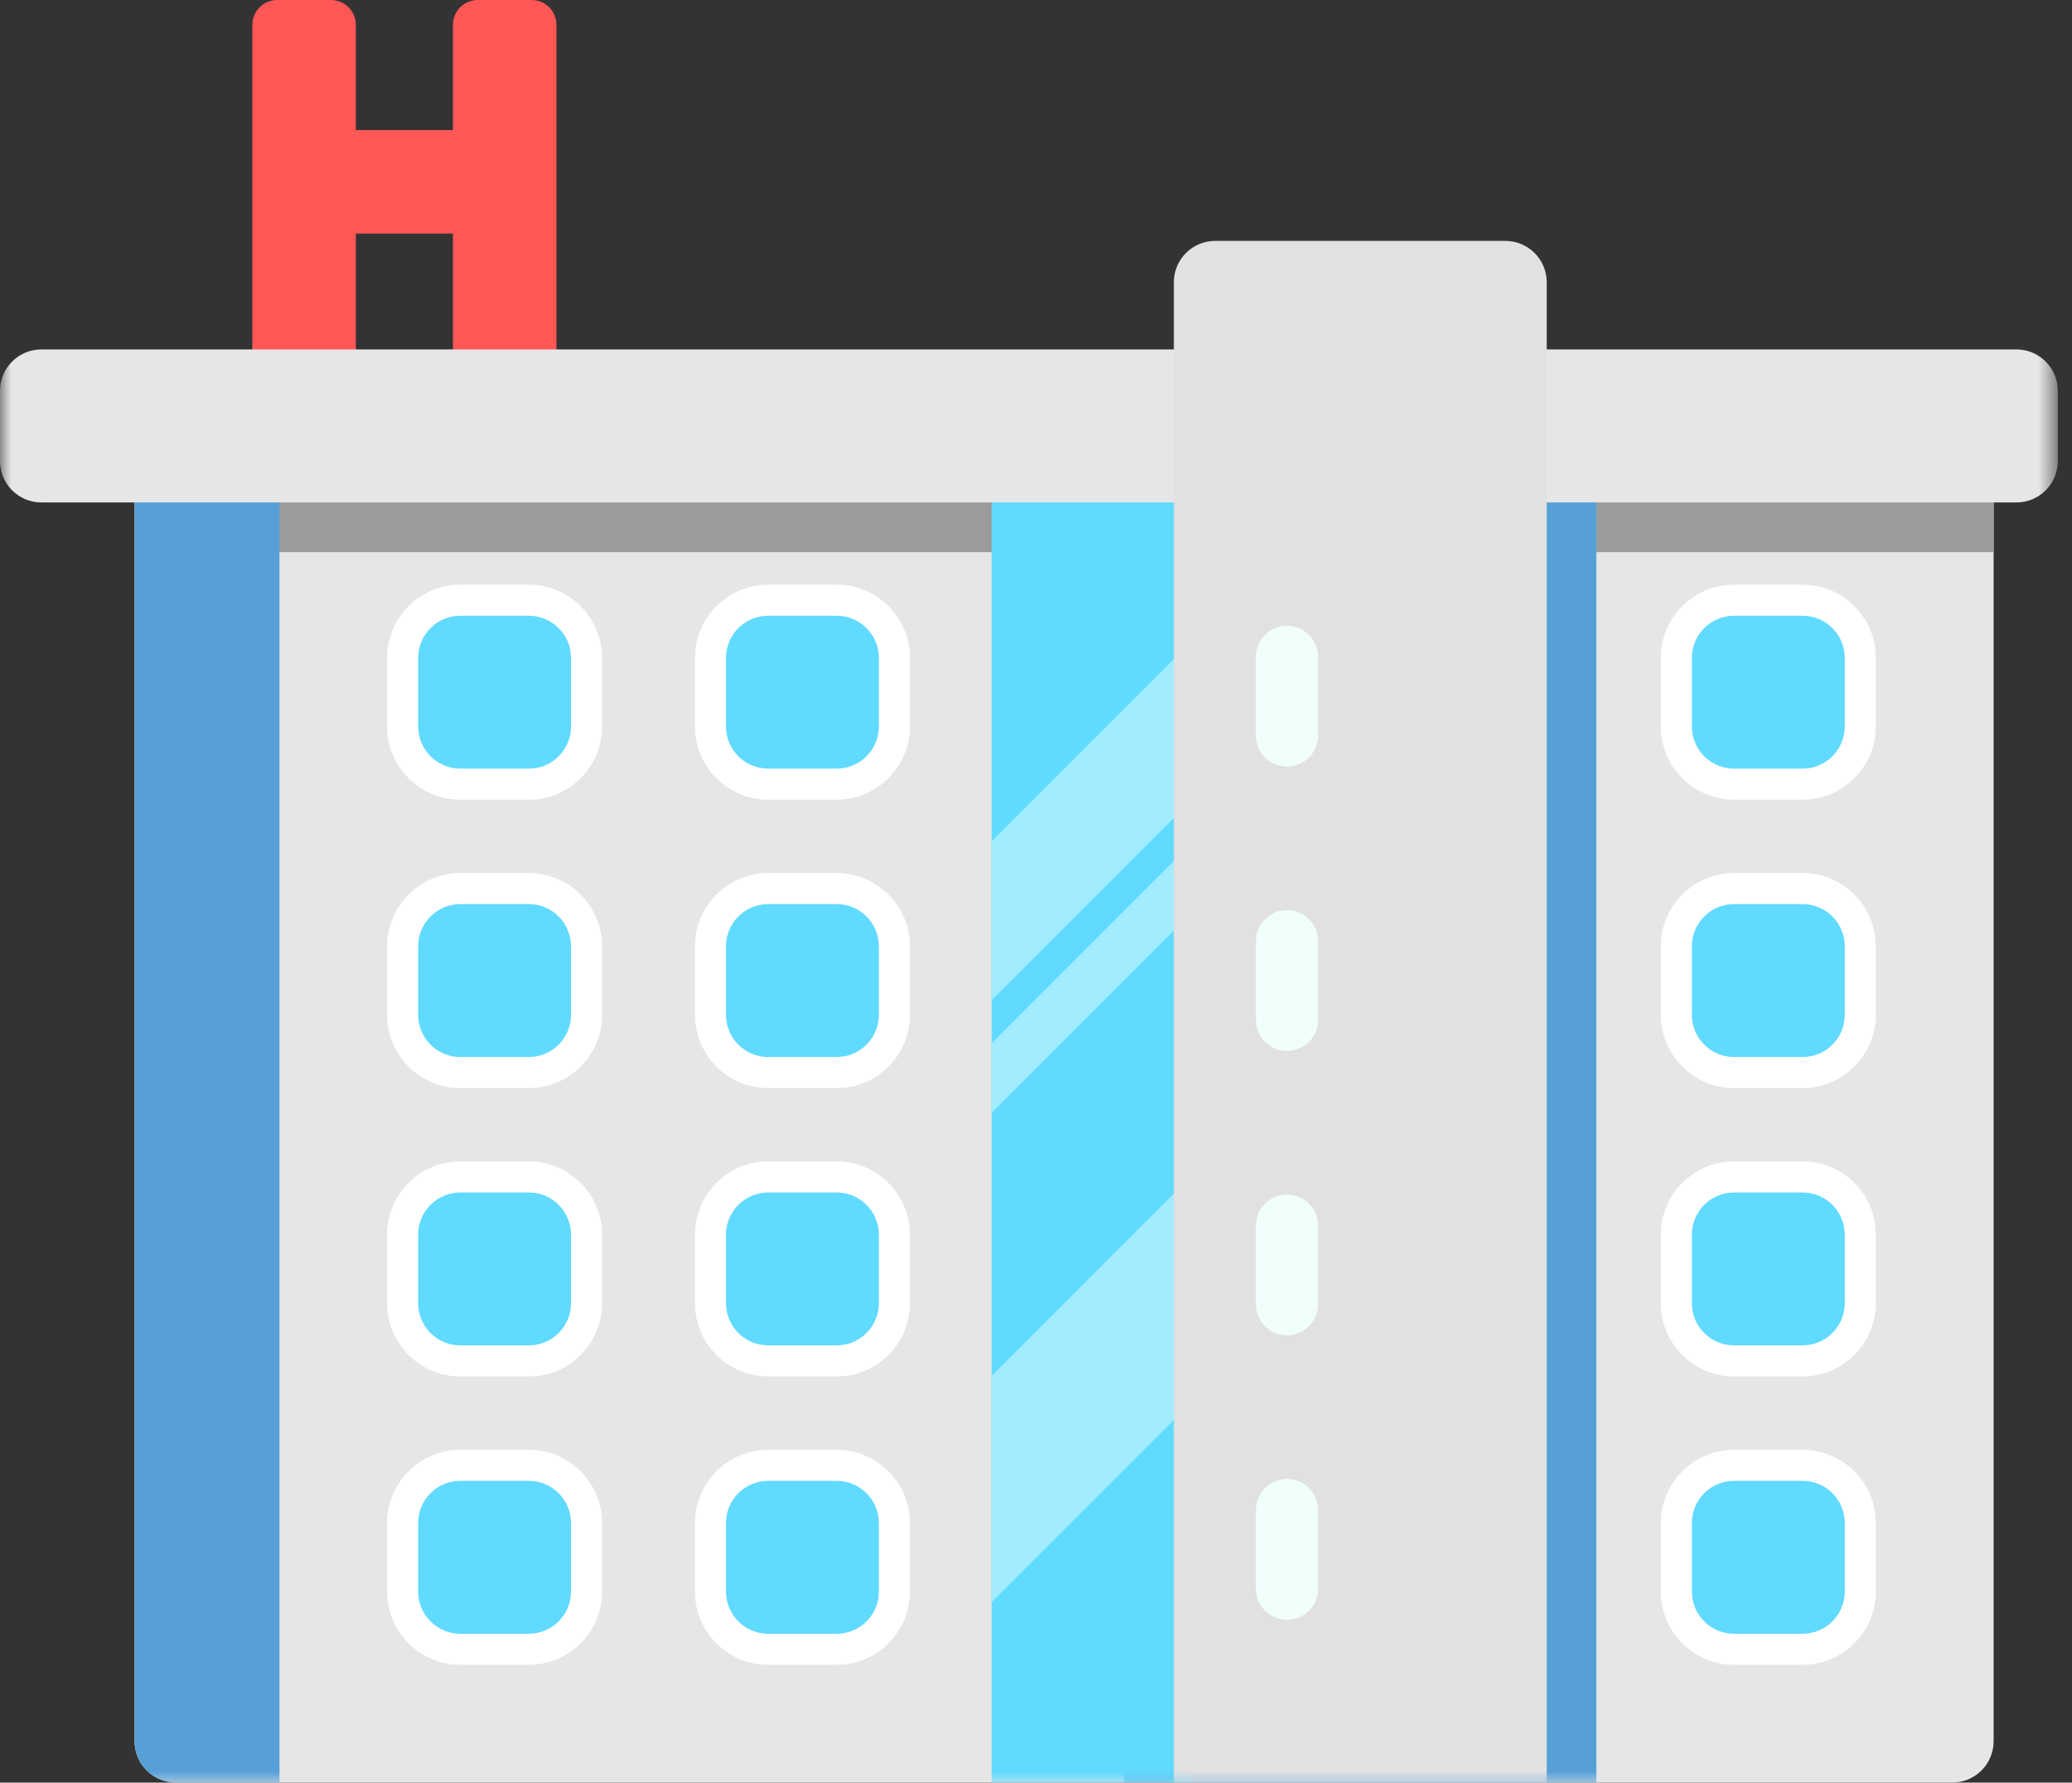
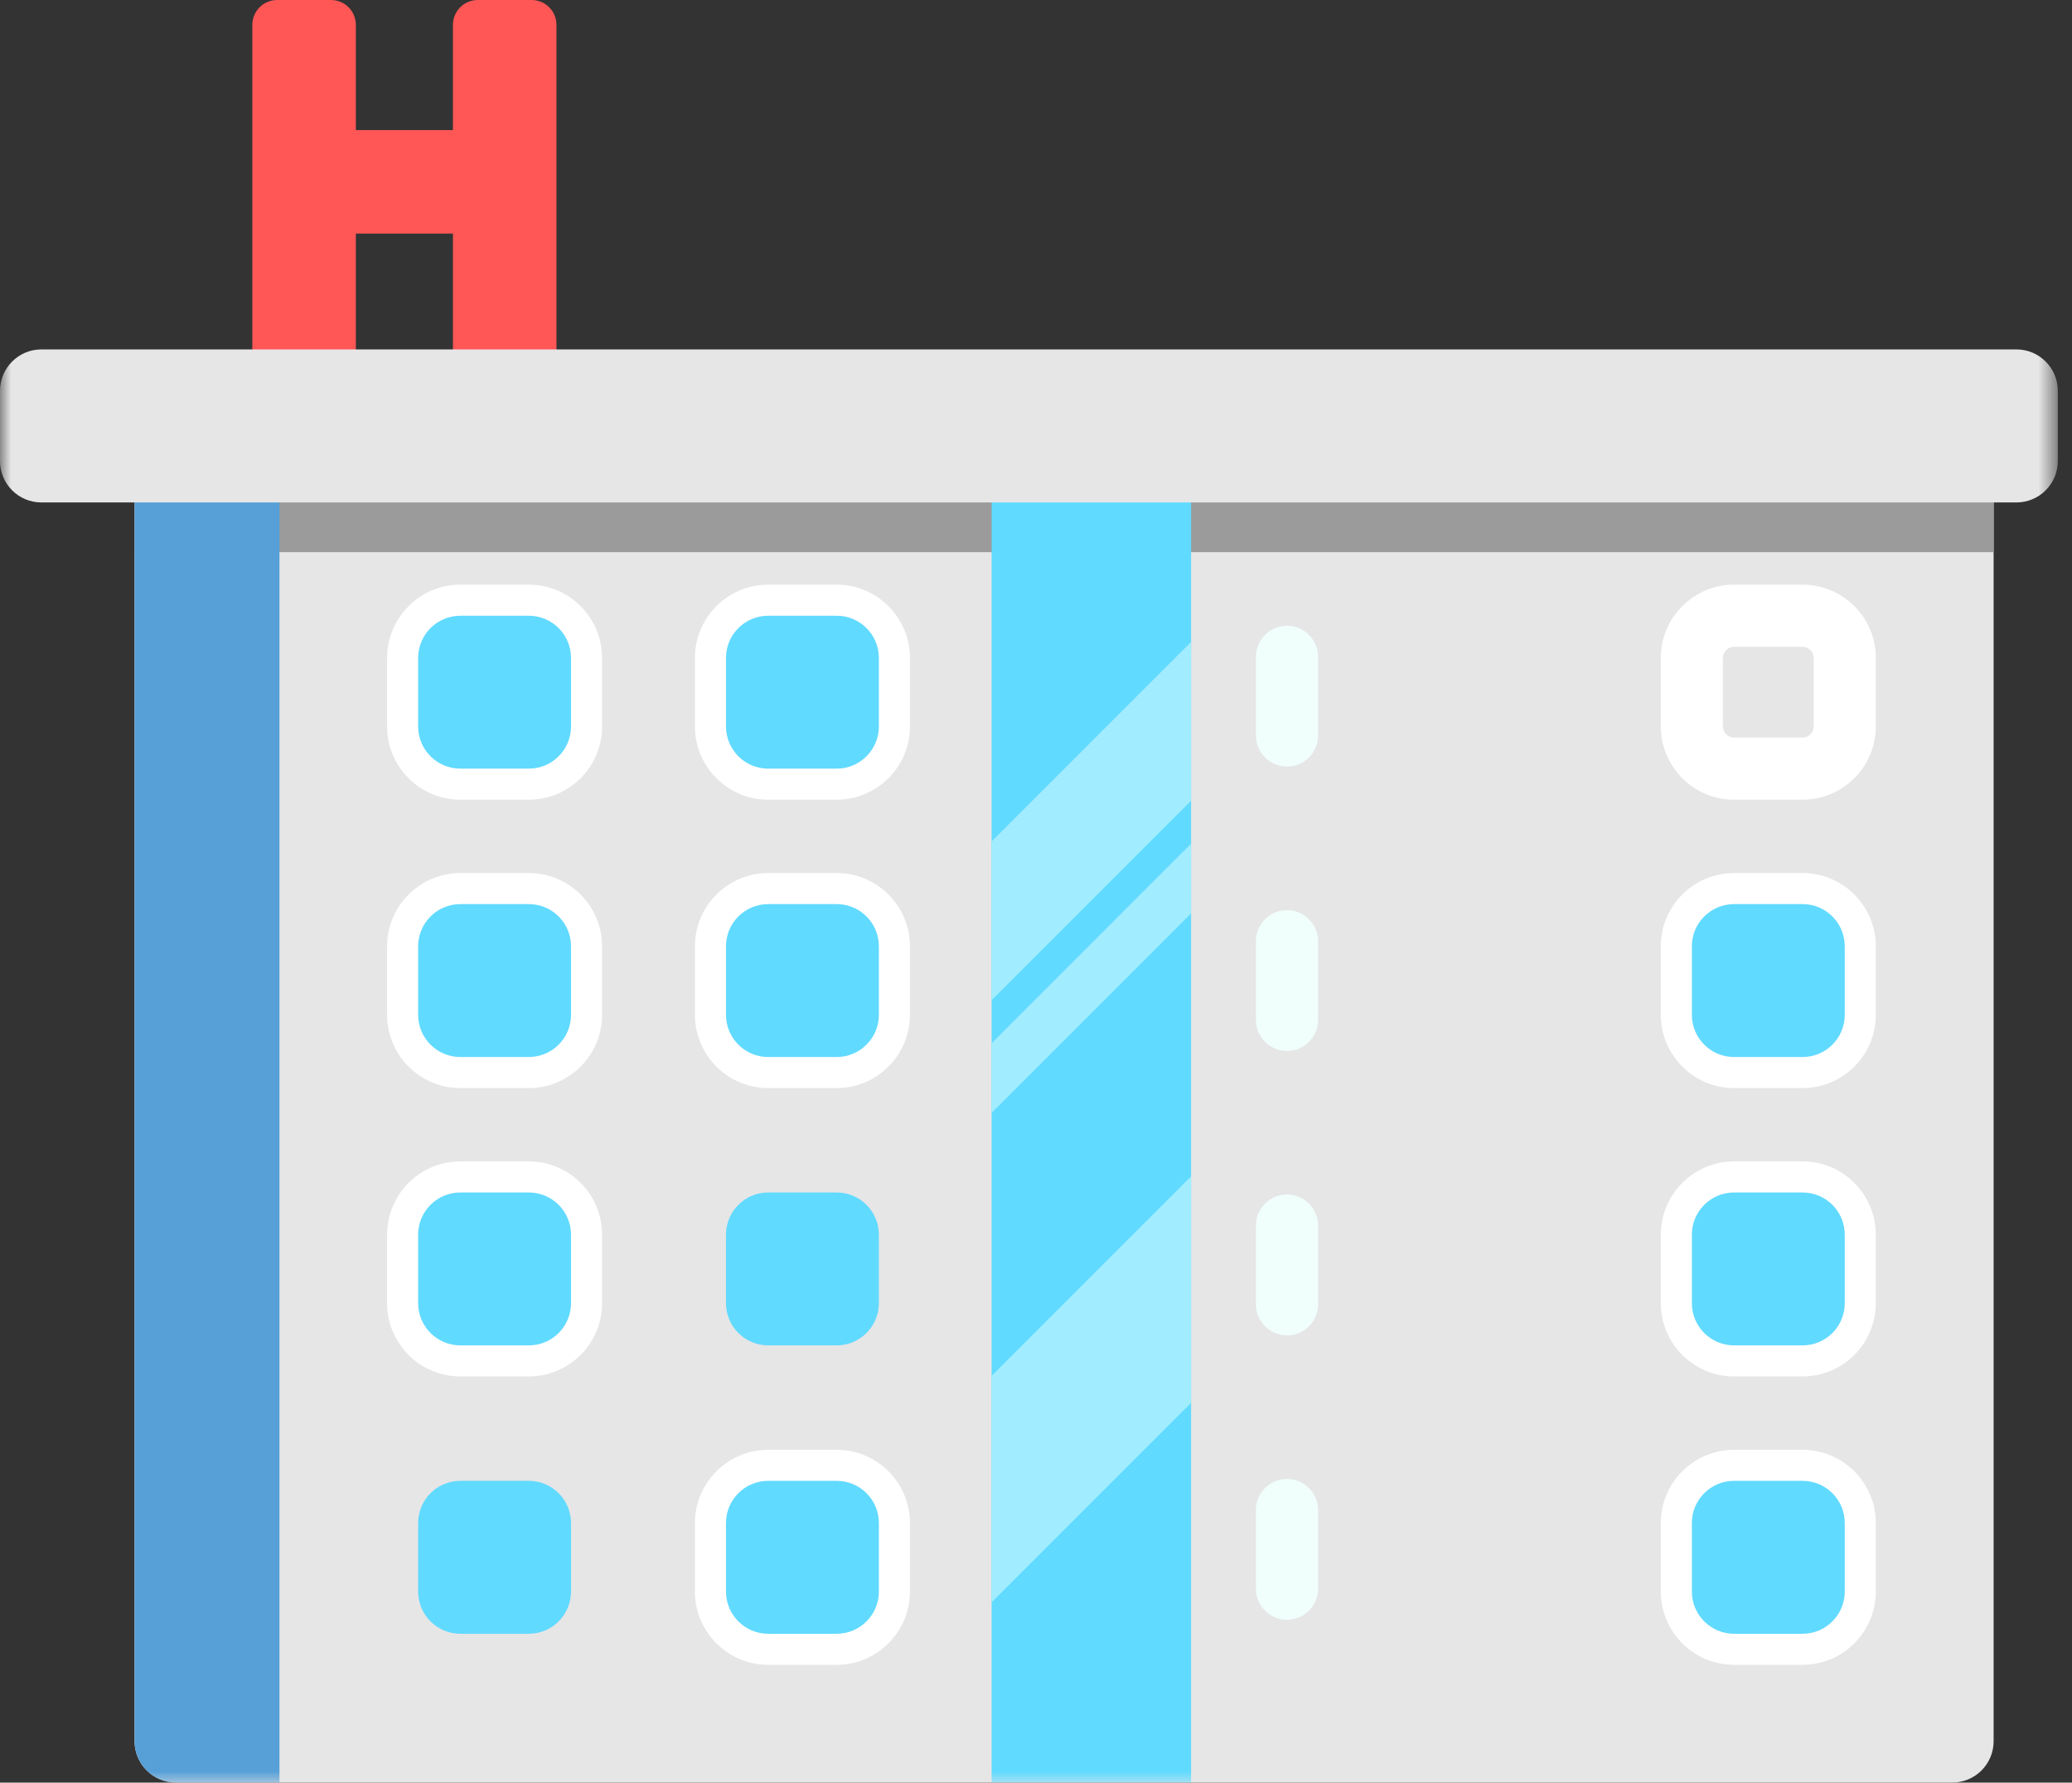
<svg xmlns="http://www.w3.org/2000/svg" xmlns:xlink="http://www.w3.org/1999/xlink" width="93px" height="80px" viewBox="0 0 93 80" version="1.1">
  <rect x="0" y="0" width="93" height="80" fill="#333333" stroke="none" />
  <title>ico-hotel</title>
  <desc>Created with Sketch.</desc>
  <defs>
    <polygon id="path-1" points="0 80 92.363 80 92.363 0 0 0" />
  </defs>
  <g id="Home" stroke="none" stroke-width="1" fill="none" fill-rule="evenodd">
    <g id="Landing-inversión-inmobiliaria" transform="translate(-816, -2351)">
      <g id="Invierte-en-los-activos" transform="translate(150, 2162)">
        <g id="Hoteles" transform="translate(588, 189)">
          <g id="ico-hotel" transform="translate(78, 0)">
            <path d="M11.326,16.322 L11.326,1.114 C11.326,0.499 11.825,0 12.441,0 L14.857,0 C15.473,0 15.972,0.499 15.972,1.114 L15.972,5.838 L20.33,5.838 L20.33,1.114 C20.33,0.499 20.829,0 21.445,0 L23.861,0 C24.477,0 24.976,0.499 24.976,1.114 L24.976,16.323 L20.33,16.323 L20.33,10.484 L15.972,10.484 L15.972,16.322 L11.326,16.322 Z" id="Fill-1" fill="#FF5656" fill-rule="evenodd" />
            <path d="M89.482,20.095 L89.482,78.141 C89.482,79.168 88.65,79.998 87.625,79.998 L7.898,79.998 C6.872,79.998 6.039,79.168 6.039,78.141 L6.039,20.095 L89.482,20.095 Z" id="Fill-3" fill="#E6E6E6" fill-rule="evenodd" />
            <path d="M20.663,29.026 C20.387,29.026 20.162,29.251 20.162,29.527 L20.162,32.6 C20.162,32.876 20.387,33.101 20.663,33.101 L23.735,33.101 C24.012,33.101 24.237,32.876 24.237,32.6 L24.237,29.527 C24.237,29.251 24.012,29.026 23.735,29.026 L20.663,29.026 Z M23.735,35.889 L20.663,35.889 C18.849,35.889 17.374,34.414 17.374,32.6 L17.374,29.527 C17.374,27.714 18.849,26.238 20.663,26.238 L23.735,26.238 C25.549,26.238 27.024,27.714 27.024,29.527 L27.024,32.6 C27.025,34.414 25.549,35.889 23.735,35.889 Z" id="Fill-5" fill="#FFFFFF" fill-rule="evenodd" />
            <path d="M20.663,41.968 C20.387,41.968 20.162,42.193 20.162,42.469 L20.162,45.541 C20.162,45.818 20.387,46.043 20.663,46.043 L23.735,46.043 C24.012,46.043 24.237,45.819 24.237,45.541 L24.237,42.469 C24.237,42.193 24.012,41.968 23.735,41.968 L20.663,41.968 Z M23.735,48.831 L20.663,48.831 C18.849,48.831 17.374,47.355 17.374,45.541 L17.374,42.469 C17.374,40.656 18.849,39.18 20.663,39.18 L23.735,39.18 C25.549,39.18 27.024,40.656 27.024,42.469 L27.024,45.541 C27.025,47.355 25.549,48.831 23.735,48.831 Z" id="Fill-7" fill="#FFFFFF" fill-rule="evenodd" />
            <path d="M20.663,54.909 C20.387,54.909 20.162,55.134 20.162,55.411 L20.162,58.483 C20.162,58.76 20.387,58.984 20.663,58.984 L23.735,58.984 C24.012,58.984 24.237,58.76 24.237,58.483 L24.237,55.411 C24.237,55.134 24.012,54.909 23.735,54.909 L20.663,54.909 Z M23.735,61.772 L20.663,61.772 C18.849,61.772 17.374,60.296 17.374,58.483 L17.374,55.411 C17.374,53.597 18.849,52.121 20.663,52.121 L23.735,52.121 C25.549,52.121 27.024,53.597 27.024,55.411 L27.024,58.483 C27.025,60.296 25.549,61.772 23.735,61.772 Z" id="Fill-9" fill="#FFFFFF" fill-rule="evenodd" />
-             <path d="M20.663,67.851 C20.387,67.851 20.162,68.076 20.162,68.353 L20.162,71.425 C20.162,71.702 20.387,71.927 20.663,71.927 L23.735,71.927 C24.012,71.927 24.237,71.702 24.237,71.425 L24.237,68.353 C24.237,68.077 24.012,67.851 23.735,67.851 L20.663,67.851 Z M23.735,74.714 L20.663,74.714 C18.849,74.714 17.374,73.239 17.374,71.425 L17.374,68.353 C17.374,66.539 18.849,65.064 20.663,65.064 L23.735,65.064 C25.549,65.064 27.024,66.539 27.024,68.353 L27.024,71.425 C27.025,73.239 25.549,74.714 23.735,74.714 Z" id="Fill-11" fill="#FFFFFF" fill-rule="evenodd" />
            <path d="M34.48,29.026 C34.204,29.026 33.979,29.251 33.979,29.527 L33.979,32.6 C33.979,32.876 34.204,33.101 34.48,33.101 L37.552,33.101 C37.829,33.101 38.054,32.876 38.054,32.6 L38.054,29.527 C38.054,29.251 37.829,29.026 37.552,29.026 L34.48,29.026 Z M37.553,35.889 L34.48,35.889 C32.667,35.889 31.191,34.414 31.191,32.6 L31.191,29.527 C31.191,27.714 32.667,26.238 34.48,26.238 L37.553,26.238 C39.366,26.238 40.842,27.714 40.842,29.527 L40.842,32.6 C40.842,34.414 39.366,35.889 37.553,35.889 Z" id="Fill-13" fill="#FFFFFF" fill-rule="evenodd" />
            <path d="M34.48,41.968 C34.204,41.968 33.979,42.193 33.979,42.469 L33.979,45.541 C33.979,45.818 34.204,46.043 34.48,46.043 L37.552,46.043 C37.829,46.043 38.054,45.819 38.054,45.541 L38.054,42.469 C38.054,42.193 37.829,41.968 37.552,41.968 L34.48,41.968 Z M37.553,48.831 L34.48,48.831 C32.667,48.831 31.191,47.355 31.191,45.541 L31.191,42.469 C31.191,40.656 32.667,39.18 34.48,39.18 L37.553,39.18 C39.366,39.18 40.842,40.656 40.842,42.469 L40.842,45.541 C40.842,47.355 39.366,48.831 37.553,48.831 Z" id="Fill-15" fill="#FFFFFF" fill-rule="evenodd" />
-             <path d="M34.48,54.909 C34.204,54.909 33.979,55.134 33.979,55.411 L33.979,58.483 C33.979,58.76 34.204,58.984 34.48,58.984 L37.552,58.984 C37.829,58.984 38.054,58.76 38.054,58.483 L38.054,55.411 C38.054,55.134 37.829,54.909 37.552,54.909 L34.48,54.909 Z M37.553,61.772 L34.48,61.772 C32.667,61.772 31.191,60.296 31.191,58.483 L31.191,55.411 C31.191,53.597 32.667,52.121 34.48,52.121 L37.553,52.121 C39.366,52.121 40.842,53.597 40.842,55.411 L40.842,58.483 C40.842,60.296 39.366,61.772 37.553,61.772 Z" id="Fill-17" fill="#FFFFFF" fill-rule="evenodd" />
            <path d="M34.48,67.851 C34.204,67.851 33.979,68.076 33.979,68.353 L33.979,71.425 C33.979,71.702 34.204,71.927 34.48,71.927 L37.552,71.927 C37.829,71.927 38.054,71.702 38.054,71.425 L38.054,68.353 C38.054,68.077 37.829,67.851 37.552,67.851 L34.48,67.851 Z M37.553,74.714 L34.48,74.714 C32.667,74.714 31.191,73.239 31.191,71.425 L31.191,68.353 C31.191,66.539 32.667,65.064 34.48,65.064 L37.553,65.064 C39.366,65.064 40.842,66.539 40.842,68.353 L40.842,71.425 C40.842,73.239 39.366,74.714 37.553,74.714 Z" id="Fill-19" fill="#FFFFFF" fill-rule="evenodd" />
            <path d="M77.833,29.026 C77.557,29.026 77.332,29.251 77.332,29.527 L77.332,32.6 C77.332,32.876 77.557,33.101 77.833,33.101 L80.906,33.101 C81.183,33.101 81.407,32.876 81.407,32.6 L81.407,29.527 C81.407,29.251 81.183,29.026 80.906,29.026 L77.833,29.026 Z M80.906,35.889 L77.833,35.889 C76.02,35.889 74.544,34.414 74.544,32.6 L74.544,29.527 C74.544,27.714 76.02,26.238 77.833,26.238 L80.906,26.238 C82.719,26.238 84.194,27.714 84.194,29.527 L84.194,32.6 C84.194,34.414 82.719,35.889 80.906,35.889 Z" id="Fill-21" fill="#FFFFFF" fill-rule="evenodd" />
            <path d="M77.833,41.968 C77.557,41.968 77.332,42.193 77.332,42.469 L77.332,45.541 C77.332,45.818 77.557,46.043 77.833,46.043 L80.906,46.043 C81.183,46.043 81.407,45.819 81.407,45.541 L81.407,42.469 C81.407,42.193 81.183,41.968 80.906,41.968 L77.833,41.968 Z M80.906,48.831 L77.833,48.831 C76.02,48.831 74.544,47.355 74.544,45.541 L74.544,42.469 C74.544,40.656 76.02,39.18 77.833,39.18 L80.906,39.18 C82.719,39.18 84.194,40.656 84.194,42.469 L84.194,45.541 C84.194,47.355 82.719,48.831 80.906,48.831 Z" id="Fill-23" fill="#FFFFFF" fill-rule="evenodd" />
            <path d="M77.833,54.909 C77.557,54.909 77.332,55.134 77.332,55.411 L77.332,58.483 C77.332,58.76 77.557,58.984 77.833,58.984 L80.906,58.984 C81.183,58.984 81.407,58.76 81.407,58.483 L81.407,55.411 C81.407,55.134 81.183,54.909 80.906,54.909 L77.833,54.909 Z M80.906,61.772 L77.833,61.772 C76.02,61.772 74.544,60.296 74.544,58.483 L74.544,55.411 C74.544,53.597 76.02,52.121 77.833,52.121 L80.906,52.121 C82.719,52.121 84.194,53.597 84.194,55.411 L84.194,58.483 C84.194,60.296 82.719,61.772 80.906,61.772 Z" id="Fill-25" fill="#FFFFFF" fill-rule="evenodd" />
            <path d="M77.833,67.851 C77.557,67.851 77.332,68.076 77.332,68.353 L77.332,71.425 C77.332,71.702 77.557,71.927 77.833,71.927 L80.906,71.927 C81.183,71.927 81.407,71.702 81.407,71.425 L81.407,68.353 C81.407,68.077 81.183,67.851 80.906,67.851 L77.833,67.851 Z M80.906,74.714 L77.833,74.714 C76.02,74.714 74.544,73.239 74.544,71.425 L74.544,68.353 C74.544,66.539 76.02,65.064 77.833,65.064 L80.906,65.064 C82.719,65.064 84.194,66.539 84.194,68.353 L84.194,71.425 C84.194,73.239 82.719,74.714 80.906,74.714 Z" id="Fill-27" fill="#FFFFFF" fill-rule="evenodd" />
            <mask id="mask-2" fill="white">
              <use xlink:href="#path-1" />
            </mask>
            <g id="Clip-30" />
            <polygon id="Fill-29" fill="#9B9B9B" fill-rule="evenodd" mask="url(#mask-2)" points="6.04 24.78 89.483 24.78 89.483 20.095 6.04 20.095" />
-             <polygon id="Fill-31" fill="#57A0D7" fill-rule="evenodd" mask="url(#mask-2)" points="50.456 79.998 71.653 79.998 71.653 20.095 50.456 20.095" />
            <path d="M12.544,79.999 L7.898,79.999 C6.873,79.999 6.041,79.167 6.041,78.141 L6.041,20.094 L12.544,20.094 L12.544,79.999 Z" id="Fill-32" fill="#57A0D7" fill-rule="evenodd" mask="url(#mask-2)" />
            <polygon id="Fill-33" fill="#61DAFF" fill-rule="evenodd" mask="url(#mask-2)" points="44.509 80 53.461 80 53.461 20.094 44.509 20.094" />
            <polygon id="Fill-34" fill="#A1EDFF" fill-rule="evenodd" mask="url(#mask-2)" points="53.461 28.81 53.461 35.935 44.509 44.887 44.509 37.762" />
            <polygon id="Fill-35" fill="#A1EDFF" fill-rule="evenodd" mask="url(#mask-2)" points="53.461 37.864 53.461 40.99 44.509 49.944 44.509 46.819" />
            <polygon id="Fill-36" fill="#A1EDFF" fill-rule="evenodd" mask="url(#mask-2)" points="53.461 52.792 53.461 62.956 44.509 71.909 44.509 61.746" />
            <path d="M1.858,22.549 C0.832,22.549 -0,21.718 -0,20.691 L-0,17.54 C-0,16.513 0.832,15.681 1.858,15.681 L90.505,15.681 C91.531,15.681 92.363,16.513 92.363,17.54 L92.363,20.691 C92.363,21.718 91.531,22.549 90.505,22.549 L1.858,22.549 Z" id="Fill-37" fill="#E6E6E6" fill-rule="evenodd" mask="url(#mask-2)" />
-             <path d="M69.424,79.999 L52.687,79.999 L52.687,12.669 C52.687,11.642 53.518,10.811 54.545,10.811 L67.566,10.811 C68.592,10.811 69.424,11.642 69.424,12.669 L69.424,79.999 Z" id="Fill-38" fill="#E1E1E1" fill-rule="evenodd" mask="url(#mask-2)" />
            <path d="M23.735,34.495 L20.663,34.495 C19.616,34.495 18.768,33.647 18.768,32.6 L18.768,29.528 C18.768,28.481 19.616,27.633 20.663,27.633 L23.735,27.633 C24.781,27.633 25.63,28.481 25.63,29.528 L25.63,32.6 C25.631,33.647 24.781,34.495 23.735,34.495" id="Fill-39" fill="#61DAFF" fill-rule="evenodd" mask="url(#mask-2)" />
            <path d="M23.735,47.437 L20.663,47.437 C19.616,47.437 18.768,46.589 18.768,45.541 L18.768,42.468 C18.768,41.422 19.616,40.574 20.663,40.574 L23.735,40.574 C24.781,40.574 25.63,41.422 25.63,42.468 L25.63,45.541 C25.631,46.589 24.781,47.437 23.735,47.437" id="Fill-40" fill="#61DAFF" fill-rule="evenodd" mask="url(#mask-2)" />
            <path d="M23.735,60.378 L20.663,60.378 C19.616,60.378 18.768,59.53 18.768,58.483 L18.768,55.411 C18.768,54.364 19.616,53.516 20.663,53.516 L23.735,53.516 C24.781,53.516 25.63,54.364 25.63,55.411 L25.63,58.483 C25.631,59.53 24.781,60.378 23.735,60.378" id="Fill-41" fill="#61DAFF" fill-rule="evenodd" mask="url(#mask-2)" />
            <path d="M23.735,73.32 L20.663,73.32 C19.616,73.32 18.768,72.471 18.768,71.424 L18.768,68.352 C18.768,67.305 19.616,66.457 20.663,66.457 L23.735,66.457 C24.781,66.457 25.63,67.305 25.63,68.352 L25.63,71.424 C25.631,72.471 24.781,73.32 23.735,73.32" id="Fill-42" fill="#61DAFF" fill-rule="evenodd" mask="url(#mask-2)" />
            <path d="M37.553,34.495 L34.481,34.495 C33.433,34.495 32.585,33.647 32.585,32.6 L32.585,29.528 C32.585,28.481 33.433,27.633 34.481,27.633 L37.553,27.633 C38.599,27.633 39.448,28.481 39.448,29.528 L39.448,32.6 C39.448,33.647 38.599,34.495 37.553,34.495" id="Fill-43" fill="#61DAFF" fill-rule="evenodd" mask="url(#mask-2)" />
            <path d="M37.553,47.437 L34.481,47.437 C33.433,47.437 32.585,46.589 32.585,45.541 L32.585,42.468 C32.585,41.422 33.433,40.574 34.481,40.574 L37.553,40.574 C38.599,40.574 39.448,41.422 39.448,42.468 L39.448,45.541 C39.448,46.589 38.599,47.437 37.553,47.437" id="Fill-44" fill="#61DAFF" fill-rule="evenodd" mask="url(#mask-2)" />
            <path d="M37.553,60.378 L34.481,60.378 C33.433,60.378 32.585,59.53 32.585,58.483 L32.585,55.411 C32.585,54.364 33.433,53.516 34.481,53.516 L37.553,53.516 C38.599,53.516 39.448,54.364 39.448,55.411 L39.448,58.483 C39.448,59.53 38.599,60.378 37.553,60.378" id="Fill-45" fill="#61DAFF" fill-rule="evenodd" mask="url(#mask-2)" />
            <path d="M37.553,73.32 L34.481,73.32 C33.433,73.32 32.585,72.471 32.585,71.424 L32.585,68.352 C32.585,67.305 33.433,66.457 34.481,66.457 L37.553,66.457 C38.599,66.457 39.448,67.305 39.448,68.352 L39.448,71.424 C39.448,72.471 38.599,73.32 37.553,73.32" id="Fill-46" fill="#61DAFF" fill-rule="evenodd" mask="url(#mask-2)" />
-             <path d="M80.906,34.495 L77.833,34.495 C76.786,34.495 75.938,33.647 75.938,32.6 L75.938,29.528 C75.938,28.481 76.786,27.633 77.833,27.633 L80.906,27.633 C81.952,27.633 82.801,28.481 82.801,29.528 L82.801,32.6 C82.801,33.647 81.952,34.495 80.906,34.495" id="Fill-47" fill="#61DAFF" fill-rule="evenodd" mask="url(#mask-2)" />
            <path d="M80.906,47.437 L77.833,47.437 C76.786,47.437 75.938,46.589 75.938,45.541 L75.938,42.468 C75.938,41.422 76.786,40.574 77.833,40.574 L80.906,40.574 C81.952,40.574 82.801,41.422 82.801,42.468 L82.801,45.541 C82.801,46.589 81.952,47.437 80.906,47.437" id="Fill-48" fill="#61DAFF" fill-rule="evenodd" mask="url(#mask-2)" />
            <path d="M80.906,60.378 L77.833,60.378 C76.786,60.378 75.938,59.53 75.938,58.483 L75.938,55.411 C75.938,54.364 76.786,53.516 77.833,53.516 L80.906,53.516 C81.952,53.516 82.801,54.364 82.801,55.411 L82.801,58.483 C82.801,59.53 81.952,60.378 80.906,60.378" id="Fill-49" fill="#61DAFF" fill-rule="evenodd" mask="url(#mask-2)" />
            <path d="M80.906,73.32 L77.833,73.32 C76.786,73.32 75.938,72.471 75.938,71.424 L75.938,68.352 C75.938,67.305 76.786,66.457 77.833,66.457 L80.906,66.457 C81.952,66.457 82.801,67.305 82.801,68.352 L82.801,71.424 C82.801,72.471 81.952,73.32 80.906,73.32" id="Fill-50" fill="#61DAFF" fill-rule="evenodd" mask="url(#mask-2)" />
            <path d="M57.766,34.402 C56.996,34.402 56.372,33.778 56.372,33.008 L56.372,29.476 C56.372,28.707 56.996,28.083 57.766,28.083 C58.536,28.083 59.161,28.707 59.161,29.476 L59.161,33.008 C59.161,33.778 58.536,34.402 57.766,34.402" id="Fill-51" fill="#F0FFFC" fill-rule="evenodd" mask="url(#mask-2)" />
            <path d="M57.766,47.165 C56.996,47.165 56.372,46.541 56.372,45.771 L56.372,42.239 C56.372,41.47 56.996,40.845 57.766,40.845 C58.536,40.845 59.161,41.47 59.161,42.239 L59.161,45.771 C59.161,46.541 58.536,47.165 57.766,47.165" id="Fill-52" fill="#F0FFFC" fill-rule="evenodd" mask="url(#mask-2)" />
            <path d="M57.766,59.928 C56.996,59.928 56.372,59.304 56.372,58.534 L56.372,55.002 C56.372,54.233 56.996,53.609 57.766,53.609 C58.536,53.609 59.161,54.233 59.161,55.002 L59.161,58.534 C59.161,59.304 58.536,59.928 57.766,59.928" id="Fill-53" fill="#F0FFFC" fill-rule="evenodd" mask="url(#mask-2)" />
            <path d="M56.372,71.297 L56.372,67.765 C56.372,66.995 56.996,66.372 57.766,66.372 C58.536,66.372 59.161,66.996 59.161,67.765 L59.161,71.297 C59.161,72.067 58.536,72.691 57.766,72.691 C56.996,72.691 56.372,72.067 56.372,71.297 Z" id="Fill-54" fill="#F0FFFC" fill-rule="evenodd" mask="url(#mask-2)" />
          </g>
        </g>
      </g>
    </g>
  </g>
</svg>